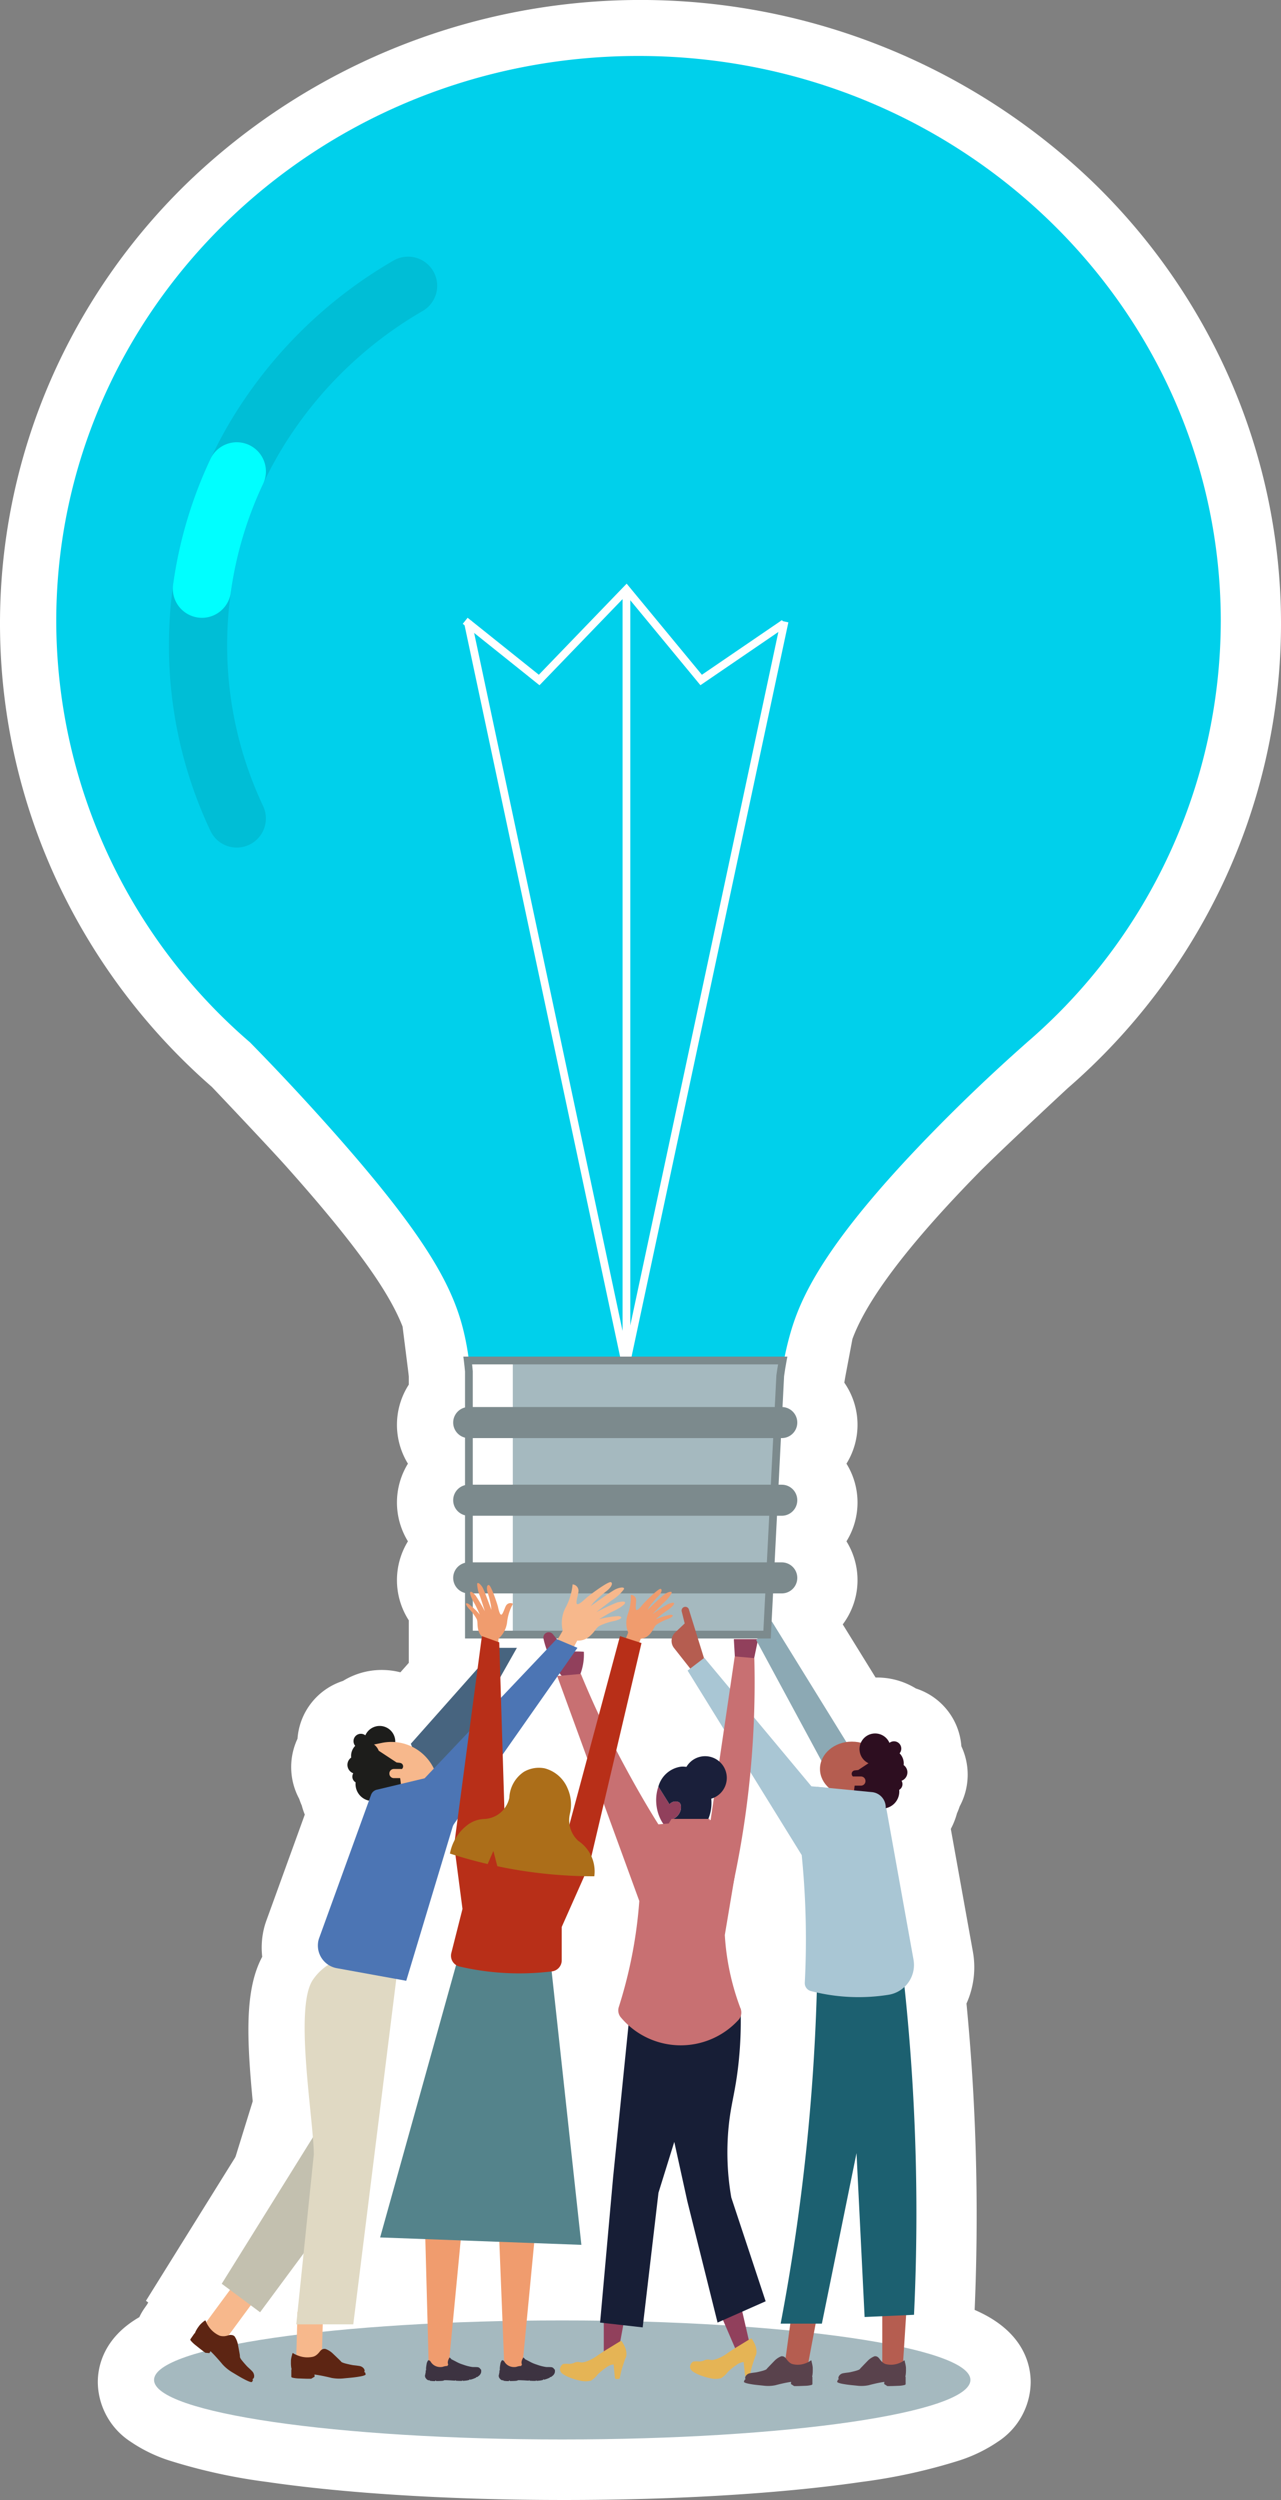
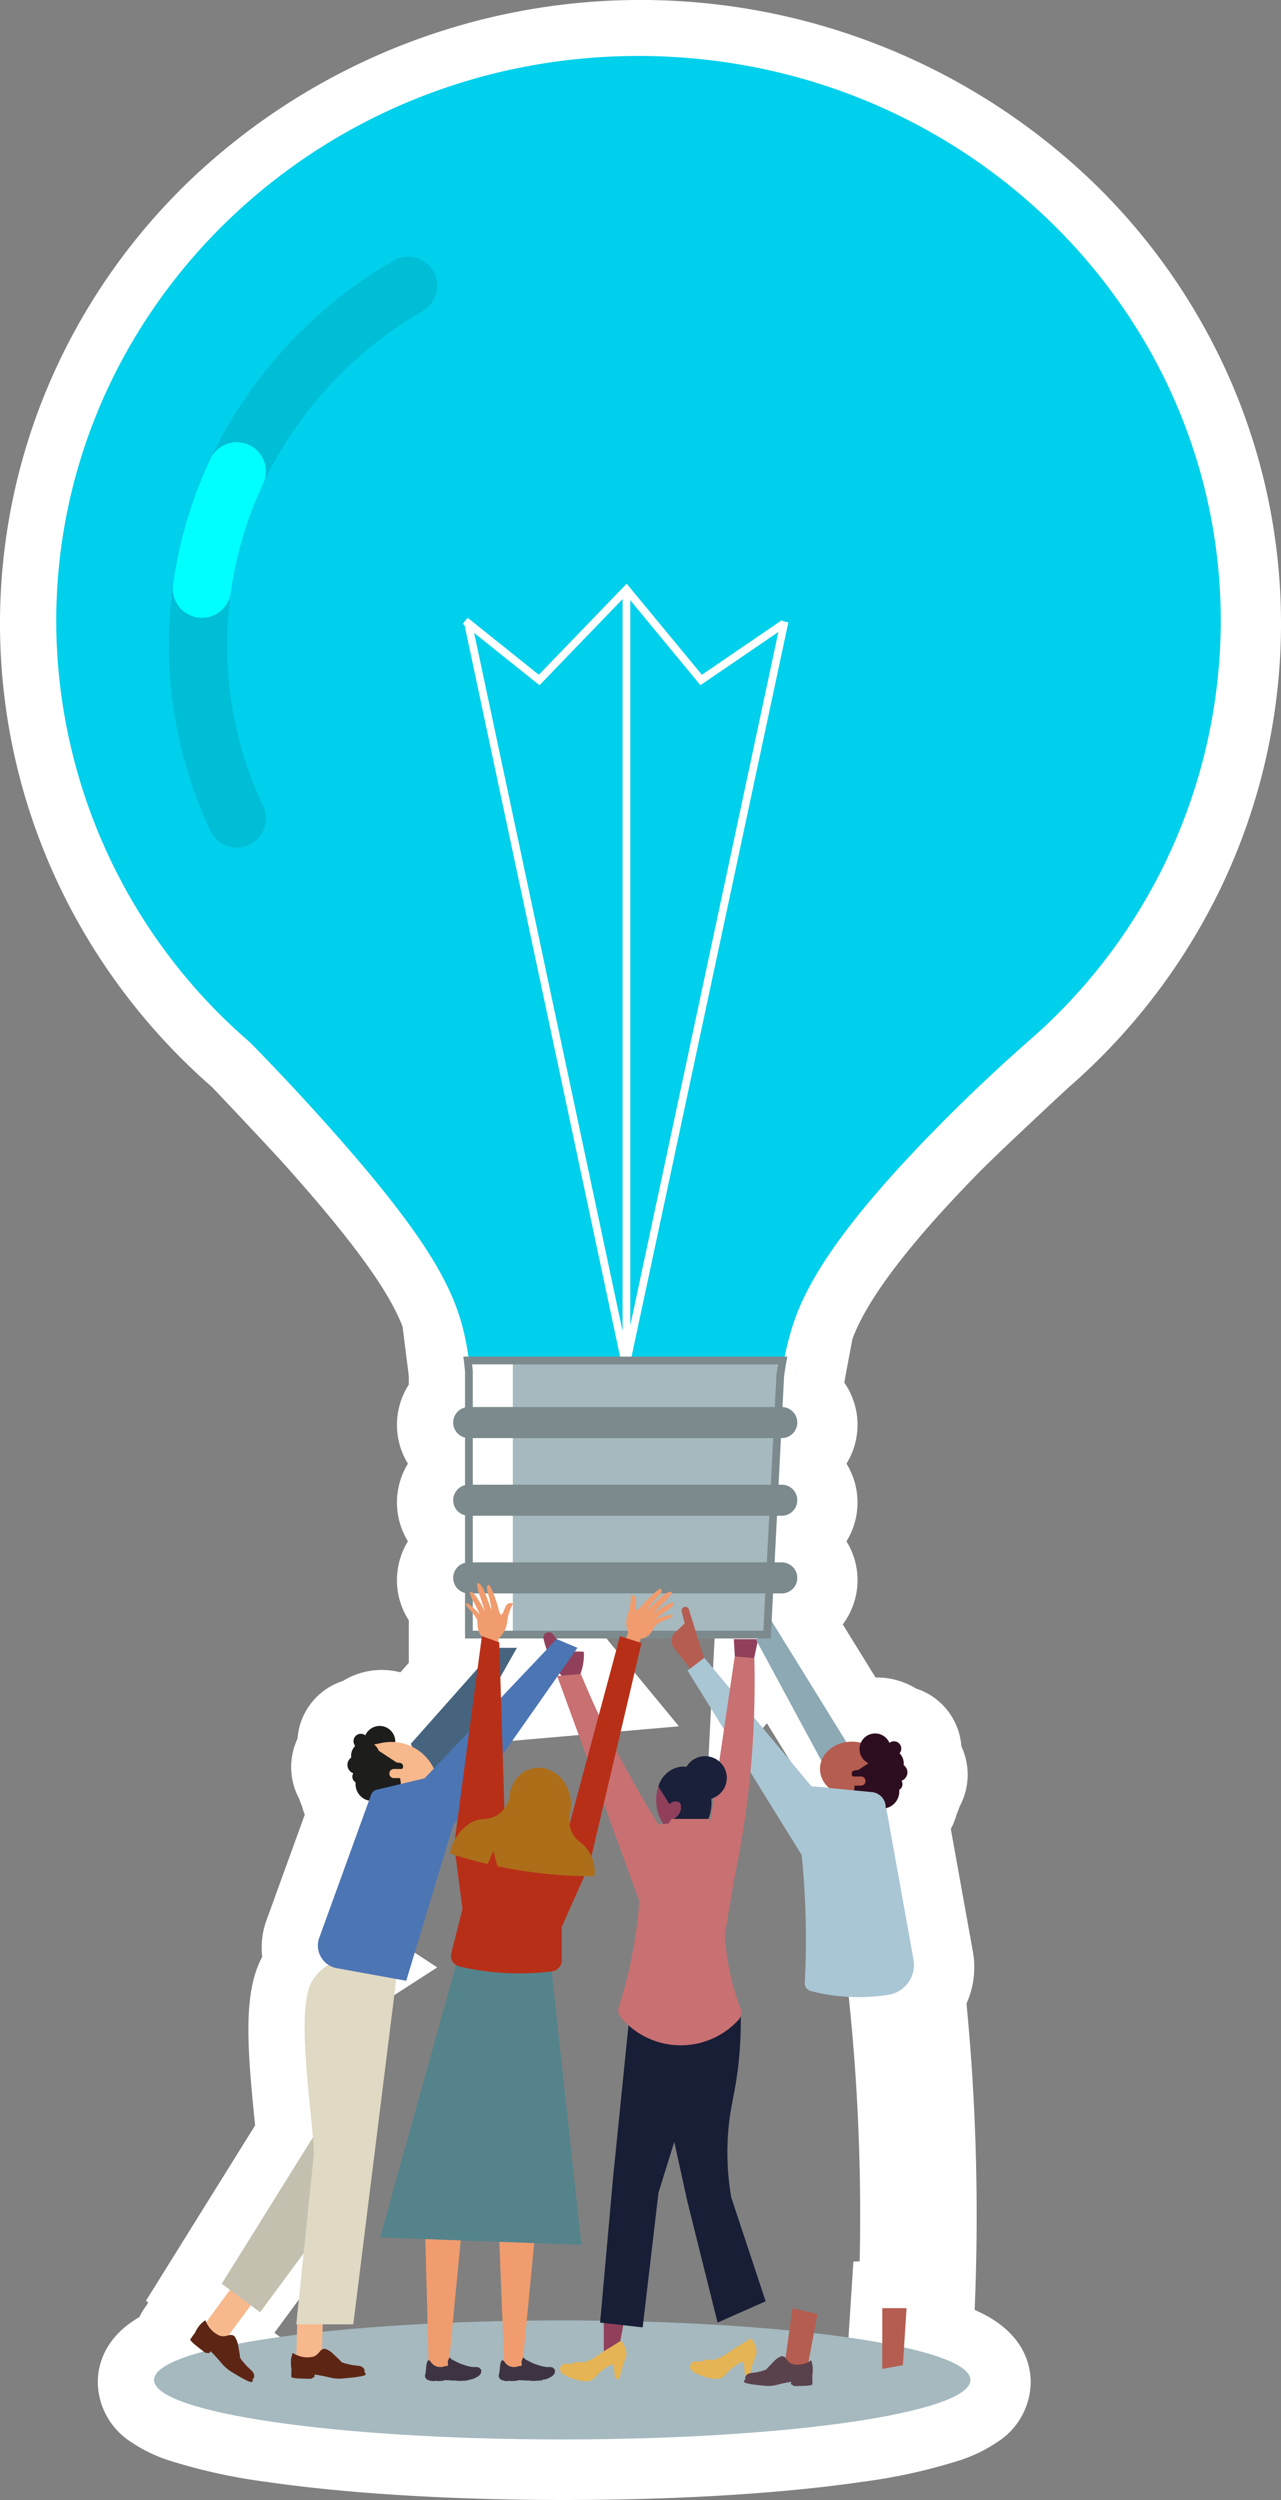
<svg xmlns="http://www.w3.org/2000/svg" id="Group_13745" data-name="Group 13745" width="214.568" height="418.664" viewBox="0 0 214.568 418.664">
  <rect x="0" y="0" width="214.568" height="418.664" fill="#808080" stroke="none" />
  <path id="Path_23181" data-name="Path 23181" d="M94.509,418.664c-18.72,0-36.389-1.073-49.755-3.02a94.388,94.388,0,0,1-16.423-3.6,25.165,25.165,0,0,1-6.465-3.149,12.04,12.04,0,0,1-5.484-9.953c0-2.577.909-7.4,6.958-10.9a9.824,9.824,0,0,1,.9-1.548c.064-.092.248-.355.4-.574.063-.112.126-.222.191-.331l-.383-.285,18.28-29.365c-.04-.407-.082-.824-.124-1.247-1.24-12.373-1.822-21.129,1.319-27a13.491,13.491,0,0,1,.476-5.409l.174-.524,6.481-17.875a12.437,12.437,0,0,1-.51-1.535,10.693,10.693,0,0,1-.424-1.1,11.193,11.193,0,0,1-.3-10.047l.013-.046a11.009,11.009,0,0,1,7.618-9.659,12.347,12.347,0,0,1,6.482-1.835,12.546,12.546,0,0,1,3.134.394l1.407-1.586v-7.118a12.409,12.409,0,0,1-.144-13.233,12.412,12.412,0,0,1,0-13.006,12.409,12.409,0,0,1,.144-13.233v-1.351c-.032-.328-.07-.665-.114-1.007l-.931-7.379c-2-5.09-6.649-12.424-19.495-26.815-1.784-2-6.315-6.844-12.437-13.3A104.256,104.256,0,0,1,9.7,147.875,102.166,102.166,0,0,1,8.476,63.682a103.95,103.95,0,0,1,23.05-33.2,109.372,109.372,0,0,1,151.516,0,103.95,103.95,0,0,1,23.05,33.2,102.166,102.166,0,0,1-1.222,84.193,104.281,104.281,0,0,1-26.037,34.368l-.057.054c-7.246,6.733-12.788,11.994-14.826,14.073-15.239,15.543-19.578,23.589-21.166,27.855l-1.119,5.927c-.088.467-.168.937-.24,1.4a12.358,12.358,0,0,1,.357,13.561,12.339,12.339,0,0,1,0,13.006,12.335,12.335,0,0,1-.621,13.912l5.5,8.9a12.4,12.4,0,0,1,6.749,1.831,11.01,11.01,0,0,1,7.618,9.659l.013.047a11.191,11.191,0,0,1-.3,10.048,10.885,10.885,0,0,1-.448,1.154,12.587,12.587,0,0,1-1.032,2.615l3.694,20.533a14.772,14.772,0,0,1-1.068,8.706c.42,4.352.764,8.733,1.027,13.064a371.432,371.432,0,0,1,.339,38.242q.486.212.94.43c7.351,3.538,8.448,8.838,8.448,11.682a12.042,12.042,0,0,1-5.483,9.953,25.186,25.186,0,0,1-6.465,3.149,94.435,94.435,0,0,1-16.425,3.6c-13.365,1.947-31.035,3.02-49.754,3.02M54.761,397.224a371.135,371.135,0,0,0,39.749,1.931c20.749,0,36.755-1.34,47.3-2.89l1.133-17.527,1.053-.047c.211-9.648.024-19.34-.556-28.92-.315-5.179-.753-10.434-1.3-15.618l-.509-4.81,1.672-1.575-4.549-25.29-1.567.232-8.734-14.134-10.1,12.156,3.223-63.406h-1.729l2.366-11.689c.282-1.4.615-2.792.99-4.147,2.287-8.266,7.118-18.683,26.818-38.778,2.186-2.229,6.876-6.666,10.785-10.328l-.093-.237,5.2-4.522a84.885,84.885,0,0,0,21.3-28.057,81.9,81.9,0,0,0,7.842-35.136,83.012,83.012,0,0,0-25.605-59.948,89.866,89.866,0,0,0-124.34,0,83.012,83.012,0,0,0-25.605,59.948,81.9,81.9,0,0,0,7.842,35.136,84.884,84.884,0,0,0,21.3,28.057l5.38,4.676-.279.648c3.3,3.5,6.94,7.385,8.73,9.391,18.622,20.864,23.422,30.7,25.422,40.653.214,1.068.393,2.121.547,3.221l1.559,11.111H87.979v27.694h4.156l-.221,1.663,1.793-2.557,8.1,10.531c.034.045.069.089.1.131L113.718,289.1l-30.994,2.7-8.661,9.759-1.353-.18-8.133,22.433,8.658,5.659L61.21,337.235c-.4,3.49.427,11.777.8,15.517.171,1.714.334,3.332.45,4.768l.262,3.21L50.5,380.365l1.973,1.466-6.508,8.827Z" transform="translate(0 0)" fill="#fff" />
-   <path id="Path_23182" data-name="Path 23182" d="M21.735,340.807H158.481l-9.049-18.5V297.429l-.485-27.018-6.912-28.037-3.421-8.46L123.8,215.34l-41.943-4.509-5.206,5.413L64.867,233.1,54.739,236.3,39.1,284.775Z" transform="translate(5.999 58.189)" fill="#fff" />
  <path id="Path_23183" data-name="Path 23183" d="M156.968,314.506c0,5.5-30.611,9.968-68.373,9.968s-68.373-4.463-68.373-9.968,30.611-9.968,68.373-9.968,68.373,4.463,68.373,9.968" transform="translate(5.581 84.052)" fill="#a5b9bf" />
  <path id="Path_23184" data-name="Path 23184" d="M108.537,303.917l-1.85,9.821h-3.824l1.48-10.808Z" transform="translate(28.39 83.608)" fill="#b55d50" />
  <path id="Path_23185" data-name="Path 23185" d="M119.887,302.931l-.616,9.546-3.454.618V302.931Z" transform="translate(31.965 83.608)" fill="#b55d50" />
  <path id="Path_23186" data-name="Path 23186" d="M102.974,215.256a14.421,14.421,0,0,0-2.1-6.722l-5.585.935L101,217.045Z" transform="translate(26.3 57.555)" fill="#b55d50" />
  <path id="Path_23187" data-name="Path 23187" d="M96.559,219.037l-.23-3.912H100.4l-.96,4.6Z" transform="translate(26.587 59.374)" fill="#91405c" />
  <path id="Path_23188" data-name="Path 23188" d="M99.272,215.936l2.608-3.145,17.762,28.744-5.281,2.339Z" transform="translate(27.399 58.73)" fill="#8ca9b4" />
  <path id="Path_23189" data-name="Path 23189" d="M31.411,300.247l-4.66,6.32,3.415,2.663,5.621-7.624Z" transform="translate(7.383 82.867)" fill="#f7b88c" />
  <path id="Path_23190" data-name="Path 23190" d="M35.474,314.567c.022-.036-.038-.142-.077-.2a.459.459,0,0,0,.234-.218.867.867,0,0,0,.032-.5h0a1.17,1.17,0,0,0-.3-.583c-.36-.376-.671-.639-.834-.8l0,0c-.108-.109-.47-.512-.752-.854-.13-.158-.244-.3-.309-.4l-.011-.018-.032-.049-.005-.01-.022-.036-.006-.009c-.006-.013-.014-.024-.02-.036v0l-.02-.036,0-.006-.013-.024,0-.009-.01-.022,0-.006-.01-.026v0l-.006-.019,0-.008-.005-.015v-.006l-.009-.043v-.005l0-.019v0l0-.019v-.011l.008,0-.009-.015v-.061l0-.023v-.013l0-.019,0-.014-.005-.032v0l-.013-.075V310.3c-.006-.045-.015-.094-.024-.148-.091-.518-.265-1.449-.3-1.626a3.639,3.639,0,0,0-.556-1.322c-.017-.014-.033-.029-.051-.042l-.013-.011c-.015-.012-.031-.023-.047-.033l-.008-.005a.5.5,0,0,0-.056-.034l-.013-.006c-.015-.009-.032-.017-.048-.024l-.014-.006c-.019-.009-.04-.017-.06-.024l-.013,0L32,307l-.022-.005-.014,0c-.02-.005-.042-.009-.065-.013l-.013,0-.071-.006a.932.932,0,0,0-.157,0l-.005-.009-.014.01a1.534,1.534,0,0,0-.3.065l-.075.023c-.1.031-.205.056-.313.078l-.045.008c-.031.006-.063.011-.094.015l-.041.005-.04.005h-.009l-.042.005-.046,0-.046,0h-.139l-.093-.005-.046,0-.046-.005h0l-.045-.006-.037-.006h-.01l-.046-.01-.047-.01c-.014,0-.027-.006-.041-.01l-.009,0-.034-.01h-.005l-.014,0-.033-.012h0l-.045-.015h0l-.046-.018a4.3,4.3,0,0,1-1.7-1.386l-.038-.055-.017-.023-.02-.029-.017-.026-.018-.027-.018-.026L28,305.465l-.017-.024-.015-.026-.015-.022a.172.172,0,0,0-.017-.026l-.011-.02-.018-.028-.01-.015-.019-.033-.006-.01c-.06-.1-.108-.188-.145-.263l-.018-.037a2.979,2.979,0,0,1-.138-.338.173.173,0,0,0-.017-.031l0-.005-.018-.022-.018-.014-.006,0-.017-.006h-.029l-.023.008-.006,0-.017.011-.006.006a.155.155,0,0,0-.023.026h0l-.019.014-.005,0-.011.008,0,0,0,0-.019.014-.005,0h0l-.027.019-.01.009-.052.038-.008.006-.01.006-.02.017-.008.006-.018.014,0,0-.034.028-.024.019-.017.013-.02.018c-.05.041-.1.087-.158.136l-.02.018-.01.009-.024.023-.024.023-.024.023h0l-.024.023-.061.061-.02.02c-.048.051-.1.1-.145.159l-.04.049c-.014.015-.027.032-.04.048l-.015.02-.014.017-.015.02-.013.017-.015.022-.02.029-.013.019a5.257,5.257,0,0,0-.526.855c-.032.069-.057.134-.077.186l0,.008-.006.018,0,.006-.005.015v.005l-.011.031c-.029,0-.064,0-.077.022l-.675.971c-.046.063-.013.17.078.276a5.448,5.448,0,0,0,.708.679c.339.265.87.7,1.083.856s.616.466.642.472l.665.055.181-.322c.2.193.449.443.662.67.441.466,1.071,1.188,1.316,1.494A7.157,7.157,0,0,0,32,313.222c.785.467,1.24.755,1.883,1.095s1.259.635,1.444.524Z" transform="translate(6.888 84.052)" fill="#5d2513" />
  <path id="Path_23191" data-name="Path 23191" d="M39.1,303.743l-.213,7.708,4.282.119.258-9.3Z" transform="translate(10.732 83.426)" fill="#f7b88c" />
  <path id="Path_23192" data-name="Path 23192" d="M50.649,312.272c0-.041-.112-.089-.176-.115a.455.455,0,0,0,.066-.308.826.826,0,0,0-.258-.416h0a1.118,1.118,0,0,0-.577-.283c-.507-.089-.907-.116-1.132-.149h0c-.151-.023-.671-.131-1.095-.237-.2-.049-.369-.1-.477-.137l-.019-.008-.054-.02-.01-.005-.037-.015-.01,0-.037-.017h0l-.036-.017-.006,0-.024-.012-.008-.005-.02-.011-.006,0-.023-.014,0,0-.017-.012-.006,0-.013-.01-.005-.005a.221.221,0,0,1-.031-.029l0,0-.013-.014,0,0L46.6,310.4l-.005-.005,0,0,0-.008-.017-.008-.011-.014-.008-.008-.01-.013-.009-.012-.015-.015-.009-.009-.013-.014-.01-.01-.022-.022v0l-.054-.052,0,0-.1-.1c-.367-.357-1.036-.991-1.162-1.111a3.5,3.5,0,0,0-1.2-.721h0l-.065-.005H43.8l-.065.006h-.014l-.054.01-.015,0-.063.017-.013,0-.032.012-.02.008-.014.005-.06.028-.011.006c-.022.012-.042.023-.063.036a1.149,1.149,0,0,0-.126.093l-.008,0-.006.017a1.532,1.532,0,0,0-.209.228l-.049.061a3.109,3.109,0,0,1-.211.242l-.031.033-.069.066-.029.028-.031.027-.006.006-.032.027-.036.029-.036.029h0l-.036.027h0l-.034.026-.038.027-.078.05-.041.024-.04.023h0l-.041.02a.267.267,0,0,1-.033.017l-.009.005-.043.019-.043.019-.04.015-.009,0-.033.012,0,0-.014,0-.034.012h0a.438.438,0,0,1-.045.013h0l-.047.013a4.271,4.271,0,0,1-2.164-.108l-.063-.02-.027-.009-.033-.012-.028-.01-.029-.01-.028-.01-.027-.01-.028-.01-.027-.01-.024-.009-.027-.012-.022-.008-.031-.013-.017-.006-.036-.014-.009-.005c-.107-.043-.2-.086-.268-.122L38.9,309.2a2.887,2.887,0,0,1-.3-.188L38.564,309l-.006,0-.026-.006a.069.069,0,0,0-.023,0H38.5l-.015,0-.008,0a.054.054,0,0,0-.018.012h0l-.014.018,0,.008-.006.019,0,.009a.217.217,0,0,0,0,.032v0h0l-.008.022v.005l-.005.013,0,.005v0l-.008.023,0,.006v0l-.011.031,0,.013-.02.061,0,.009,0,.01-.008.026,0,.01-.006.022v0l-.013.042-.008.029-.006.019-.008.026c-.017.063-.034.129-.051.2l-.005.027,0,.013-.006.032-.008.033-.006.032h0l-.006.032-.015.084-.005.028c-.011.069-.02.14-.028.211l-.006.061,0,.063v.175a5.288,5.288,0,0,0,.056.983c.014.073.031.139.045.191v.008l.005.018,0,.006,0,.015v.005l.009.031c-.026.015-.052.037-.051.061,0,0,0,1.085,0,1.161s.087.142.219.172a5.39,5.39,0,0,0,.961.125c.426.011,1.1.043,1.365.046s.764.009.79,0l.572-.343-.036-.361c.273.037.616.091.919.145.621.111,1.541.316,1.915.416a7.112,7.112,0,0,0,2.132.08c.9-.087,1.437-.124,2.151-.23s1.383-.23,1.47-.426Z" transform="translate(10.53 85.079)" fill="#5d2513" />
  <path id="Path_23193" data-name="Path 23193" d="M53.93,232.333,68.19,216.267H71.7L57.51,241.33Z" transform="translate(14.884 59.689)" fill="#47647f" />
  <path id="Path_23194" data-name="Path 23194" d="M202.443,102.021c0-52.289-43.666-94.676-97.53-94.676S7.384,49.732,7.384,102.021a93.252,93.252,0,0,0,32.5,70.554h-.006c5.367,5.474,9.737,10.24,12.959,13.85,17.548,19.661,21.508,27.983,23.135,36.08.249,1.239.42,2.354.54,3.3h52.76c.226-1.2.535-2.6.958-4.13,1.656-5.983,5.39-15.177,24.382-34.549,3.681-3.755,8.844-8.818,15.336-14.555h-.006a93.252,93.252,0,0,0,32.5-70.554" transform="translate(2.038 2.027)" fill="#00d0eb" />
  <path id="Path_23195" data-name="Path 23195" d="M33.545,132.645a4.875,4.875,0,0,1-4.416-2.8,72.57,72.57,0,0,1-6.952-31.136A73.3,73.3,0,0,1,32.553,61.134,76.413,76.413,0,0,1,59.779,34.344a4.877,4.877,0,0,1,4.9,8.437A66.63,66.63,0,0,0,40.928,66.136a63.549,63.549,0,0,0-9,32.571,62.891,62.891,0,0,0,6.023,26.982,4.88,4.88,0,0,1-4.41,6.955" transform="translate(6.121 9.297)" fill="#00bed6" />
  <path id="Path_23196" data-name="Path 23196" d="M27.568,87.441a4.885,4.885,0,0,1-4.837-5.547,72.859,72.859,0,0,1,6.257-21.049A4.877,4.877,0,1,1,37.815,65a63.138,63.138,0,0,0-5.422,18.235,4.878,4.878,0,0,1-4.825,4.208" transform="translate(6.261 16.02)" fill="aqua" />
  <rect id="Rectangle_9357" data-name="Rectangle 9357" width="1.301" height="126.536" transform="matrix(0.978, -0.208, 0.208, 0.978, 77.711, 104.216)" fill="#fff" />
  <rect id="Rectangle_9358" data-name="Rectangle 9358" width="126.536" height="1.301" transform="translate(104.348 227.695) rotate(-77.943)" fill="#fff" />
  <rect id="Rectangle_9359" data-name="Rectangle 9359" width="1.3" height="129.253" transform="translate(104.28 98.583)" fill="#fff" />
  <path id="Path_23197" data-name="Path 23197" d="M73.6,93.613,60.747,83.327l.813-1.016L73.49,91.857,88.2,76.6l12.6,15.26L114.219,82.7l.732,1.074-14.395,9.833L88.126,78.555Z" transform="translate(16.766 21.142)" fill="#fff" />
  <path id="Path_23198" data-name="Path 23198" d="M61.755,180.392V224.46H111.7q1.1-21.666,2.2-43.333c.094-.688.227-1.559.419-2.571H61.56c.089.713.153,1.337.2,1.836" transform="translate(16.99 49.281)" fill="#a5b9bf" />
  <rect id="Rectangle_9360" data-name="Rectangle 9360" width="7.345" height="45.904" transform="translate(78.549 227.837)" fill="#fff" />
  <path id="Path_23199" data-name="Path 23199" d="M112.316,225.25H61.105V180.561c-.05-.575-.114-1.175-.19-1.783l-.093-.732H115.1l-.145.772c-.158.835-.295,1.679-.408,2.51Zm-49.911-1.3h48.675l2.177-42.77c.083-.607.177-1.221.283-1.832H62.292c.042.384.08.762.111,1.131l0,.055Z" transform="translate(16.787 49.14)" fill="#7c8a8d" />
  <path id="Path_23200" data-name="Path 23200" d="M114.527,189.865H62.09a2.6,2.6,0,1,1,0-5.2h52.437a2.6,2.6,0,1,1,0,5.2" transform="translate(16.419 50.966)" fill="#7c8a8d" />
  <path id="Path_23201" data-name="Path 23201" d="M114.527,200.058H62.09a2.6,2.6,0,1,1,0-5.2h52.437a2.6,2.6,0,1,1,0,5.2" transform="translate(16.419 53.78)" fill="#7c8a8d" />
  <path id="Path_23202" data-name="Path 23202" d="M114.527,210.25H62.09a2.6,2.6,0,1,1,0-5.2h52.437a2.6,2.6,0,1,1,0,5.2" transform="translate(16.419 56.593)" fill="#7c8a8d" />
  <path id="Path_23203" data-name="Path 23203" d="M46.367,278l-17.26,27.726,6.427,4.773,13.037-17.627Z" transform="translate(8.033 76.727)" fill="#c3c0af" />
  <path id="Path_23204" data-name="Path 23204" d="M48.44,318.12H38.892l2.939-28.46c-.048-6-3.309-24.466-.184-29.195a8.98,8.98,0,0,1,2.937-2.755l11.2,1.469Z" transform="translate(10.734 71.127)" fill="#e0d9c3" />
  <path id="Path_23205" data-name="Path 23205" d="M50.786,226.518a2.617,2.617,0,0,0-2.4,1.573,1.215,1.215,0,0,0-.745-.258,1.231,1.231,0,1,0,.7,2.239,2.616,2.616,0,1,0,2.44-3.555" transform="translate(12.809 62.518)" fill="#1d1d1b" />
  <path id="Path_23206" data-name="Path 23206" d="M75.368,222.589a14.731,14.731,0,0,1-4.018-7.278.891.891,0,0,1,.528-1.02l.013-.005a.888.888,0,0,1,1.032.267l2.345,2.932c.322-.019.655-.033,1-.038.647-.011,1.262,0,1.84.038a9.242,9.242,0,0,1-.077,1.763,9.414,9.414,0,0,1-1,3.087l-1.661.254" transform="translate(19.686 59.124)" fill="#91405c" />
  <path id="Path_23207" data-name="Path 23207" d="M60.1,235.119l-10.522,2.159-1.628-7.93,2.78-.57a7.905,7.905,0,0,1,9.331,6.154Z" transform="translate(13.234 63.097)" fill="#f7b88c" />
  <path id="Path_23208" data-name="Path 23208" d="M54.4,232.134l-.563-.064L50.845,230.1h0a2.393,2.393,0,0,0-4.624.868,2.27,2.27,0,0,0,.018.281,1.5,1.5,0,0,0,.348,2.63,1.085,1.085,0,0,0-.147.418,1.1,1.1,0,0,0,.538,1.1,2.847,2.847,0,0,0,5.1,2.006l2.593-.838-.4-3.272a.58.58,0,1,0,.13-1.152" transform="translate(12.587 63.084)" fill="#1d1d1b" />
  <path id="Path_23209" data-name="Path 23209" d="M53.029,233.7H51.863a.747.747,0,0,1-.748-.748v-.037a.748.748,0,0,1,.748-.748h1.166a.748.748,0,0,1,.748.748v.037a.747.747,0,0,1-.748.748" transform="translate(14.108 64.076)" fill="#f7b88c" />
-   <path id="Path_23210" data-name="Path 23210" d="M72.358,218.842a31.838,31.838,0,0,0,1.928-3.08,5.484,5.484,0,0,1,.444-3.787,10.16,10.16,0,0,0,1.21-3.954,1.071,1.071,0,0,1,.986,1.134c-.01.489-.5,1.9-.267,2.139s1.1-.56,1.515-.948,3.787-2.93,4.2-2.691-.083.961-.716,1.465a18.888,18.888,0,0,0-2.211,1.942c-.417.519-.5.609-.5.609s3.505-2.521,4.23-2.851,1.552-.41,1.345.034a7.437,7.437,0,0,1-1.962,1.8c-.841.6-2.643,2.017-2.643,2.017a36.894,36.894,0,0,1,3.5-1.629c.537-.1,1.345-.287,1.312.069s-1.245,1.073-1.98,1.4-2.366,1.35-2.366,1.35a14.5,14.5,0,0,1,3.27-.521c.734.131.567.463-.639.79a10.213,10.213,0,0,0-2.611.86c-.609.388-.743,1.023-1.707,1.8a2.819,2.819,0,0,1-1.978.646L75,220.668Z" transform="translate(19.971 57.308)" fill="#f7b88c" />
  <path id="Path_23211" data-name="Path 23211" d="M85.207,216.585l-3.489-1.469L59.606,238.435l-8.013,1.911a1.347,1.347,0,0,0-.953.85l-8.75,24.137a3.856,3.856,0,0,0,3.006,4.9l11.635,2.111,7.756-25.733a2.03,2.03,0,0,1,.281-.579Z" transform="translate(11.516 59.371)" fill="#4c75b4" />
  <path id="Path_23212" data-name="Path 23212" d="M92,222.136l-3.43-4.354a1.936,1.936,0,0,1,.188-2.6l1.6-1.515-.5-2.008a.623.623,0,0,1,1.2-.334l3.078,9.908Z" transform="translate(24.33 58.203)" fill="#b55d50" />
-   <path id="Path_23213" data-name="Path 23213" d="M108.573,260.578c-.154,6.321-.486,12.908-1.04,19.735a351.28,351.28,0,0,1-5.057,37.374h6.907l5.8-28.554,1.356,27.444,8.275-.37a360.232,360.232,0,0,0-.258-38.854c-.388-6.4-.934-12.569-1.6-18.5l-14.378,1.726" transform="translate(28.283 71.443)" fill="#1c6070" />
  <path id="Path_23214" data-name="Path 23214" d="M79.259,302.887v7.48h2.417l1.381-7.48Z" transform="translate(21.875 83.596)" fill="#91405c" />
  <path id="Path_23215" data-name="Path 23215" d="M84.646,309.312a3.3,3.3,0,0,0-.4-1.359,5.655,5.655,0,0,0-.322-.558.708.708,0,0,0-.091-.116.126.126,0,0,0-.17-.029l-.024.014c-.083.05-.367.221-.662.4-.352.216-.915.568-1.456.892s-1.219.78-1.564,1a6.644,6.644,0,0,1-1.094.7,5.144,5.144,0,0,1-1.461.556h0a1.159,1.159,0,0,1-.194.018,1.508,1.508,0,0,1-.263-.019h0c-.094-.015-.179-.038-.352-.056a1.32,1.32,0,0,0-.78.179,2.6,2.6,0,0,1-.792.144,3.734,3.734,0,0,0-.983.018.321.321,0,0,0-.042.018,1.182,1.182,0,0,0-.47.729.12.12,0,0,0,0,.052.143.143,0,0,0-.027.111.63.63,0,0,0,.054.205,1.054,1.054,0,0,0,.387.524,6.261,6.261,0,0,0,1.212.633,12.051,12.051,0,0,0,1.948.564,3.948,3.948,0,0,0,1.6-.05,4.125,4.125,0,0,0,1.128-1.034,9.94,9.94,0,0,1,1.448-1.179,2.352,2.352,0,0,1,1.207-.5h.008l.219,2.221.1.2a3.652,3.652,0,0,0,.5,0c.174-.022.2-.037.222-.162s.2-1.023.355-1.543.544-1.657.544-1.657h0a1.519,1.519,0,0,0,.207-.924" transform="translate(20.286 84.795)" fill="#e5b455" />
-   <path id="Path_23216" data-name="Path 23216" d="M94.449,303.761l2.967,6.866,2.219-.96-1.7-7.414Z" transform="translate(26.068 83.421)" fill="#91405c" />
  <path id="Path_23217" data-name="Path 23217" d="M101.723,308.994a3.3,3.3,0,0,0-.4-1.359,5.663,5.663,0,0,0-.322-.558.7.7,0,0,0-.091-.116.126.126,0,0,0-.17-.029l-.024.014c-.083.05-.367.221-.662.4-.352.216-.915.568-1.456.892s-1.219.78-1.564,1a6.711,6.711,0,0,1-1.094.7,5.129,5.129,0,0,1-1.461.555h0a1.174,1.174,0,0,1-.194.018,1.5,1.5,0,0,1-.263-.019h0c-.094-.015-.179-.038-.352-.056a1.321,1.321,0,0,0-.78.179,2.6,2.6,0,0,1-.792.144,3.738,3.738,0,0,0-.983.018.32.32,0,0,0-.042.018,1.182,1.182,0,0,0-.47.729.121.121,0,0,0,0,.052.143.143,0,0,0-.027.111.629.629,0,0,0,.054.205,1.053,1.053,0,0,0,.387.524,6.257,6.257,0,0,0,1.212.633,12.055,12.055,0,0,0,1.948.564,3.948,3.948,0,0,0,1.6-.05,4.124,4.124,0,0,0,1.128-1.034,10.018,10.018,0,0,1,1.448-1.179,2.352,2.352,0,0,1,1.207-.5h.008l.219,2.221.1.2a3.642,3.642,0,0,0,.5,0c.174-.022.2-.037.222-.162s.2-1.023.355-1.543.544-1.657.544-1.657h0a1.519,1.519,0,0,0,.207-.924" transform="translate(24.999 84.707)" fill="#e5b455" />
  <path id="Path_23218" data-name="Path 23218" d="M128.1,268.111l-4.657-25.89c-.364-2.022-1.955-2.422-4.008-2.352L111,239.094,93.059,217.576l-2.8,2.139,19.116,30.9a141.69,141.69,0,0,1,.7,14.821q-.017,3.363-.186,6.55a1.37,1.37,0,0,0,1.027,1.4,31.871,31.871,0,0,0,13,.621,5.058,5.058,0,0,0,4.183-5.891" transform="translate(24.912 60.05)" fill="#a9c6d4" />
  <path id="Path_23219" data-name="Path 23219" d="M118.31,233.153c0,2.526-2.389,4.576-5.335,4.576s-5.336-2.049-5.336-4.576,2.389-4.576,5.336-4.576,5.335,2.049,5.335,4.576" transform="translate(29.708 63.086)" fill="#b55d50" />
  <path id="Path_23220" data-name="Path 23220" d="M121.133,234.024a1.5,1.5,0,0,0-.634-1.224,2.274,2.274,0,0,0,.019-.282,2.386,2.386,0,0,0-.7-1.687,1.225,1.225,0,0,0-1.695-1.751,2.616,2.616,0,1,0-3.508,3.411l-1.72,1.134-.564.064a.58.58,0,1,0,.13,1.152l-.4,3.272,2.594.838a2.846,2.846,0,0,0,5.1-2.006,1.094,1.094,0,0,0,.392-1.516,1.5,1.5,0,0,0,.983-1.406" transform="translate(30.862 62.791)" fill="#2d0e20" />
  <path id="Path_23221" data-name="Path 23221" d="M112.27,234.684h1.166a.747.747,0,0,0,.748-.748V233.9a.748.748,0,0,0-.748-.748H112.27a.748.748,0,0,0-.748.748v.037a.747.747,0,0,0,.748.748" transform="translate(30.78 64.349)" fill="#b55d50" />
  <path id="Path_23222" data-name="Path 23222" d="M118.756,238.375l-9.16.859-2.341-4.726,9.247.893a2.553,2.553,0,0,1,2.255,2.535Z" transform="translate(29.602 64.723)" fill="#a9c6d4" />
  <path id="Path_23223" data-name="Path 23223" d="M97.749,313.224c0-.041.1-.089.163-.115a.484.484,0,0,1-.063-.307.846.846,0,0,1,.237-.416h0a1.009,1.009,0,0,1,.532-.283c.466-.089.836-.116,1.042-.149h0c.139-.023.619-.131,1.009-.237a4.56,4.56,0,0,0,.44-.137l.018-.008.048-.02.009-.005.036-.015.009,0,.034-.017h0l.033-.015.005,0,.023-.011.008-.005.018-.012.006,0,.02-.014,0,0,.015-.011.005,0,.011-.01.005-.005c.01-.009.019-.019.029-.029l0,0,.011-.014,0,0,.011-.014,0-.005,0,0,0-.008.015-.008.011-.014.006-.008.009-.013.009-.012.014-.015.008-.009.011-.014.01-.01.02-.022v0l.048-.052,0,0,.1-.1c.338-.357.954-.991,1.071-1.111a3.193,3.193,0,0,1,1.106-.721l.061-.005h.077l.06.006h.013l.049.01.014,0,.057.017.013,0,.029.012.019.008.011.005.056.028.012.006.057.036a1.051,1.051,0,0,1,.115.093l.009,0,.005.015a1.564,1.564,0,0,1,.193.228c.014.02.029.041.045.061a2.874,2.874,0,0,0,.194.242l.028.033.064.066a.28.28,0,0,0,.028.028l.027.027.006.006.029.027c.011.01.022.02.033.029a.362.362,0,0,0,.033.029h0l.032.027h0l.032.026.036.027c.023.017.047.034.071.05l.037.024.037.023h0l.037.02.031.017.009.005.04.019.04.019h0l.036.015.008,0,.031.011,0,0,.014,0,.031.012h0a.375.375,0,0,0,.041.013h0l.043.013a3.64,3.64,0,0,0,1.994-.108l.057-.02.026-.009.031-.011.025-.01.027-.01.027-.01.024-.01.026-.01.024-.01.023-.009.026-.012.019-.008.028-.013.015-.006a.351.351,0,0,1,.033-.014l.009-.005c.1-.043.179-.086.246-.123l.033-.019a2.6,2.6,0,0,0,.279-.188l.028-.014.006,0,.024-.006a.055.055,0,0,1,.02,0h.006l.015,0,.006,0,.017.011h0l.013.018,0,.008.006.019v.009a.122.122,0,0,1,0,.032v0h0l.006.022,0,.005,0,.013,0,.005v.005l.006.022,0,.006v0l.009.031,0,.013q.01.027.019.061l0,.009,0,.01.006.025,0,.01.005.022v0l.011.042.009.029.005.019.006.026c.015.063.032.129.047.2l.005.027,0,.013.008.032.006.033.005.032h0l.005.032c.005.028.01.056.014.084l.005.028c.01.069.019.14.026.211,0,.02,0,.041.005.061l0,.063v.175a5.626,5.626,0,0,1-.052.983c-.013.073-.028.139-.041.191v.008l0,.018,0,.006,0,.015v.005l-.008.031c.023.015.047.037.046.061V313.9c0,.077-.079.142-.2.172a4.6,4.6,0,0,1-.886.125c-.393.012-1.014.043-1.258.046s-.7.009-.727,0l-.528-.343.033-.36c-.251.036-.568.089-.846.144-.574.111-1.421.316-1.766.416a6.05,6.05,0,0,1-1.965.08c-.831-.087-1.324-.124-1.983-.23s-1.275-.23-1.355-.426Z" transform="translate(26.969 85.341)" fill="#59424c" />
-   <path id="Path_23224" data-name="Path 23224" d="M109.987,313.224c0-.041.1-.089.163-.115a.484.484,0,0,1-.063-.307.846.846,0,0,1,.237-.416h0a1.009,1.009,0,0,1,.532-.283c.466-.089.836-.116,1.042-.149h0c.139-.023.619-.131,1.009-.237a4.563,4.563,0,0,0,.44-.137l.018-.008.048-.02.009-.005.036-.015.009,0,.034-.017h0l.033-.015.005,0,.023-.011.008-.005.018-.012.006,0,.02-.014,0,0,.015-.011.005,0,.011-.01.005-.005c.01-.009.019-.019.029-.029l0,0,.012-.014,0,0,.011-.014,0-.005,0,0,0-.008.015-.008.011-.014.006-.008.009-.013.009-.012.014-.015.008-.009.011-.014.01-.01.02-.022v0l.048-.052,0,0,.1-.1c.338-.357.954-.991,1.071-1.111a3.193,3.193,0,0,1,1.106-.721l.061-.005h.077l.06.006h.013l.048.01.014,0,.057.017.013,0,.029.012.019.008.011.005.056.028.011.006.057.036a1.053,1.053,0,0,1,.115.093l.009,0,.005.015a1.562,1.562,0,0,1,.193.228c.014.02.029.041.045.061a2.88,2.88,0,0,0,.194.242l.028.033.064.066a.28.28,0,0,0,.028.028l.027.027.006.006.029.027c.011.01.022.02.033.029a.358.358,0,0,0,.033.029h0l.032.027h0l.032.026.036.027c.023.017.047.034.071.05l.037.024.037.023h0l.037.02.031.017.009.005.04.019.04.019h0l.036.015.008,0,.031.011,0,0,.014,0,.031.012h0a.373.373,0,0,0,.041.013h0l.043.013a3.64,3.64,0,0,0,1.994-.108l.057-.02.026-.009.031-.011.026-.01.027-.01.027-.01.024-.01.026-.01.024-.01.023-.009.026-.012.019-.008.028-.013.015-.006a.351.351,0,0,1,.033-.014l.009-.005c.1-.043.179-.086.246-.123l.033-.019a2.594,2.594,0,0,0,.279-.188l.028-.014.006,0,.024-.006a.055.055,0,0,1,.02,0h.006l.015,0,.006,0,.017.011h0l.013.018,0,.008.006.019v.009a.121.121,0,0,1,0,.032v0h0l.006.022,0,.005,0,.013,0,.005v.005l.006.022,0,.006v0l.009.031,0,.013q.01.027.019.061l0,.009,0,.01.006.025,0,.01.005.022v0l.011.042.009.029.005.019.006.026c.015.063.032.129.047.2l.005.027,0,.013.008.032.006.033.005.032h0l.005.032c.005.028.01.056.014.084l.005.028c.01.069.019.14.026.211,0,.02,0,.041.005.061l0,.063v.175a5.626,5.626,0,0,1-.052.983c-.013.073-.028.139-.041.191v.008l0,.018,0,.006,0,.015v.005l-.008.031c.023.015.047.037.046.061V313.9c0,.077-.079.142-.2.172a4.6,4.6,0,0,1-.886.125c-.393.012-1.014.043-1.258.046s-.706.009-.727,0l-.528-.343.033-.36c-.251.036-.568.089-.846.144-.574.111-1.421.316-1.766.416a6.05,6.05,0,0,1-1.965.08c-.831-.087-1.324-.124-1.983-.23s-1.275-.23-1.355-.426Z" transform="translate(30.347 85.341)" fill="#59424c" />
  <path id="Path_23225" data-name="Path 23225" d="M97.47,217.395l-4.717,31.989,4.372,6.5c.841-3.853,1.589-7.962,2.187-12.312a160.418,160.418,0,0,0,1.438-25.891l-3.279-.287" transform="translate(25.6 60.001)" fill="#c87072" />
  <path id="Path_23226" data-name="Path 23226" d="M96.979,234.122a3.633,3.633,0,1,1-3.633-3.633,3.633,3.633,0,0,1,3.633,3.633" transform="translate(24.76 63.614)" fill="#1a1f3a" />
  <path id="Path_23227" data-name="Path 23227" d="M83.837,263.431l-2.876,28.422-2.187,24.395,7.134.806L88.555,294.5q1.324-4.257,2.646-8.515l2.186,9.946,5.064,20.316,8.054-3.566-5.753-17.375a44,44,0,0,1-.345-12.773c.4-3.247,1.012-5.01,1.5-9.206a65.969,65.969,0,0,0,.4-9.653l-18.466-.242" transform="translate(21.741 72.706)" fill="#171e36" />
  <path id="Path_23228" data-name="Path 23228" d="M90.235,238.428c.034-.161.211-.971-.259-1.323a1.308,1.308,0,0,0-1.61.336l-1.857-2.971a7.061,7.061,0,0,0-.348,2.891c.242,2.937,2.156,5.227,4.417,5.451q-.762-1.472-1.522-2.946a2.266,2.266,0,0,0,1.179-1.438" transform="translate(23.773 64.713)" fill="#91405c" />
  <path id="Path_23229" data-name="Path 23229" d="M91.169,243.543c2.544-.211,4.389-2.995,4.123-6.22s-2.546-5.668-5.089-5.457a4.586,4.586,0,0,0-3.776,3.328l1.857,2.972a1.309,1.309,0,0,1,1.612-.336c.47.352.293,1.162.259,1.323a2.263,2.263,0,0,1-1.18,1.438l1.524,2.946a3.684,3.684,0,0,0,.671.006" transform="translate(23.854 63.991)" fill="#1a1f3a" />
  <path id="Path_23230" data-name="Path 23230" d="M90.1,244.883l9.431-.794,3.352,9.43-1.663,9.9a41.61,41.61,0,0,0,1.5,8.861c.351,1.239.74,2.394,1.147,3.464a1.834,1.834,0,0,1-.4,1.934,13.106,13.106,0,0,1-19.617-.415,1.82,1.82,0,0,1-.389-1.781c.7-2.207,1.37-4.642,1.937-7.289a77.041,77.041,0,0,0,1.5-10.471L73.139,220.04l3.97-.345c1.643,4,3.6,8.291,5.926,12.773,2.21,4.252,4.845,8.919,7.061,12.415" transform="translate(20.186 60.635)" fill="#c87072" />
  <path id="Path_23231" data-name="Path 23231" d="M94.992,240.8l-8.564,1.508,2.2-3.588h6.362Z" transform="translate(23.854 65.886)" fill="#c87072" />
  <path id="Path_23232" data-name="Path 23232" d="M55.789,292.253l.667,24.876H59.6l2.387-24.876Z" transform="translate(15.398 80.661)" fill="#f09c6e" />
  <path id="Path_23233" data-name="Path 23233" d="M55.808,312.274a.136.136,0,0,0,.048-.106,1,1,0,0,1,.019-.186,1.285,1.285,0,0,1,.048-.149.644.644,0,0,1-.029-.172c0-.065.082-.12.082-.12v0a2.874,2.874,0,0,1,.031-.706c.029-.2.084-.517.1-.579s.056-.051.056-.051a.612.612,0,0,1,.052-.175c.026-.049.121-.2.239-.166a.644.644,0,0,1,.281.232,1.814,1.814,0,0,0,1.072.833,1.987,1.987,0,0,0,.926.043,2.984,2.984,0,0,1,.722-.15.467.467,0,0,1,.065.022l.171-.268a.14.14,0,0,1-.034-.034,1.092,1.092,0,0,1-.052-.345,1.627,1.627,0,0,1,.121-.468,1.638,1.638,0,0,0,.128-.267c0-.06.02-.052.02-.052.2.049.3.271.347.292s.452.227.8.411a6.006,6.006,0,0,0,1.142.482,7.8,7.8,0,0,0,1.541.4c.263.027.619-.005.915.033a.57.57,0,0,1,.441.307h0a.316.316,0,0,1,.106.093.176.176,0,0,1,.023.05,1.107,1.107,0,0,1-.017.484,1.063,1.063,0,0,1-.286.445,3.527,3.527,0,0,1-.339.26c-.064.045-.108-.009-.14,0s-.029.084-.093.121-.3.13-.425.179-.484.153-.513.156-.043-.092-.094-.073-.037.078-.075.107a2.443,2.443,0,0,1-.5.106c-.159.022-.531.054-.545.054s-.061-.078-.1-.078-.04.07-.085.078-.3.006-.523,0-.444-.02-.468-.027-.048-.061-.089-.073-.054.06-.078.063-.528-.027-.633-.036-.667-.032-.8-.037-.39,0-.39,0-.019.077-.318.106-1.007.036-1.007.036-.048-.1-.1-.1-.1.114-.1.114-.39-.01-.517-.022a2.744,2.744,0,0,1-.376-.056c-.014-.011-.037-.094-.074-.1s-.071.055-.085.055a1.1,1.1,0,0,1-.279-.13,1.319,1.319,0,0,1-.273-.323.658.658,0,0,1-.078-.3,1.643,1.643,0,0,1,.019-.2" transform="translate(15.398 85.397)" fill="#3d3341" />
  <path id="Path_23234" data-name="Path 23234" d="M65.468,292.253l.993,24.876h2.82l2.387-24.876Z" transform="translate(18.069 80.661)" fill="#f09c6e" />
  <path id="Path_23235" data-name="Path 23235" d="M65.487,312.274a.136.136,0,0,0,.048-.106,1,1,0,0,1,.019-.186,1.286,1.286,0,0,1,.048-.149.644.644,0,0,1-.029-.172c0-.065.082-.12.082-.12v0a2.874,2.874,0,0,1,.031-.706c.029-.2.084-.517.1-.579s.056-.051.056-.051a.611.611,0,0,1,.052-.175c.025-.049.121-.2.239-.166a.644.644,0,0,1,.281.232,1.814,1.814,0,0,0,1.072.833,1.987,1.987,0,0,0,.926.043,2.984,2.984,0,0,1,.722-.15.468.468,0,0,1,.065.022l.171-.268a.14.14,0,0,1-.034-.034,1.092,1.092,0,0,1-.052-.345,1.627,1.627,0,0,1,.121-.468,1.639,1.639,0,0,0,.128-.267c0-.06.02-.052.02-.052.2.049.3.271.347.292s.452.227.8.411a6.005,6.005,0,0,0,1.142.482,7.8,7.8,0,0,0,1.541.4c.263.027.619-.005.915.033a.57.57,0,0,1,.441.307h0a.316.316,0,0,1,.106.093.177.177,0,0,1,.023.05,1.107,1.107,0,0,1-.017.484,1.063,1.063,0,0,1-.286.445,3.526,3.526,0,0,1-.339.26c-.064.045-.108-.009-.14,0s-.029.084-.093.121-.3.13-.425.179-.484.153-.513.156-.043-.092-.094-.073-.037.078-.075.107a2.443,2.443,0,0,1-.5.106c-.16.022-.531.054-.545.054s-.061-.078-.1-.078-.04.07-.085.078-.3.006-.523,0-.444-.02-.468-.027-.049-.061-.089-.073-.054.06-.078.063-.528-.027-.633-.036-.667-.032-.8-.037-.39,0-.39,0-.019.077-.318.106-1.007.036-1.007.036-.048-.1-.1-.1-.1.114-.1.114-.39-.01-.517-.022a2.744,2.744,0,0,1-.376-.056c-.014-.011-.037-.094-.074-.1s-.071.055-.085.055a1.1,1.1,0,0,1-.279-.13,1.318,1.318,0,0,1-.273-.323.658.658,0,0,1-.078-.3,1.643,1.643,0,0,1,.019-.2" transform="translate(18.069 85.397)" fill="#3d3341" />
  <path id="Path_23236" data-name="Path 23236" d="M62.995,256.846,49.9,303.807l33.711,1.24-5.192-47.736Z" transform="translate(13.772 70.889)" fill="#54838b" />
  <path id="Path_23237" data-name="Path 23237" d="M66.5,219.95a25.19,25.19,0,0,1,.129-2.89,4.357,4.357,0,0,0,1.421-2.682,8.091,8.091,0,0,1,.994-3.138.851.851,0,0,0-1.159.3c-.214.325-.528,1.474-.792,1.522s-.468-.865-.564-1.307-1.157-3.632-1.536-3.661-.379.667-.193,1.282a14.832,14.832,0,0,1,.57,2.273c.04.528.052.624.052.624s-1.157-3.237-1.483-3.78-.832-.97-.9-.586a5.9,5.9,0,0,0,.473,2.065c.279.773.82,2.518.82,2.518a29.62,29.62,0,0,0-1.557-2.649c-.3-.31-.752-.8-.891-.549s.332,1.267.665,1.815.939,1.955.939,1.955a11.583,11.583,0,0,0-1.906-1.82c-.541-.246-.582.047.061.806a8.1,8.1,0,0,1,1.321,1.743c.225.53.026,1.007.3,1.954a2.243,2.243,0,0,0,1,1.317l-.338,2.89Z" transform="translate(16.883 57.341)" fill="#f09c6e" />
  <path id="Path_23238" data-name="Path 23238" d="M81.544,218.483a25.276,25.276,0,0,0,1.171-2.645,4.367,4.367,0,0,1-.079-3.034,8.117,8.117,0,0,0,.507-3.253.851.851,0,0,1,.9.782c.047.387-.182,1.554.033,1.716s.8-.567,1.086-.919,2.653-2.737,3-2.6.043.767-.4,1.235a14.913,14.913,0,0,0-1.522,1.78c-.271.456-.325.536-.325.536s2.478-2.384,3.011-2.724,1.176-.5,1.064-.125a5.922,5.922,0,0,1-1.344,1.638c-.595.568-1.855,1.888-1.855,1.888a29.685,29.685,0,0,1,2.572-1.679c.411-.143,1.027-.379,1.041-.094s-.86.986-1.4,1.328-1.711,1.332-1.711,1.332a11.6,11.6,0,0,1,2.518-.781c.595.02.5.3-.413.7a8.081,8.081,0,0,0-1.96.974c-.436.374-.47.889-1.141,1.613a2.248,2.248,0,0,1-1.487.732l-.984,2.738Z" transform="translate(22.506 57.553)" fill="#f09c6e" />
  <path id="Path_23239" data-name="Path 23239" d="M64.38,214.729l2.905,1.046,1.046,33.942,9.3-1.627,1.395-1.744,8.485-31.617,3.6,1.162L82.4,252.972l-4.65,10.462v5.593a1.858,1.858,0,0,1-1.631,1.845,44.292,44.292,0,0,1-15.487-.812,1.856,1.856,0,0,1-1.374-2.265q.936-3.692,1.869-7.384L59.73,249.717Z" transform="translate(16.339 59.265)" fill="#b82f18" />
  <path id="Path_23240" data-name="Path 23240" d="M82.758,246.83a6.166,6.166,0,0,0-2.173-2.565,4.693,4.693,0,0,1-1.4-4.664,6.606,6.606,0,0,0-.407-4.127,5.735,5.735,0,0,0-3.836-3.37,4.981,4.981,0,0,0-3.487.581,5.5,5.5,0,0,0-2.441,4.359,4.565,4.565,0,0,1-1.8,2.732,4.5,4.5,0,0,1-2.435.808,4.893,4.893,0,0,0-2.755.989,7.686,7.686,0,0,0-1.087.993,7.824,7.824,0,0,0-1.871,3.81c1.928.624,4.04,1.224,6.32,1.756l.956-2.195L67,248.49c.676.143,1.363.282,2.067.411a78.25,78.25,0,0,0,14.181,1.279,6.17,6.17,0,0,0-.491-3.35" transform="translate(16.3 64.034)" fill="#ac6e19" />
</svg>